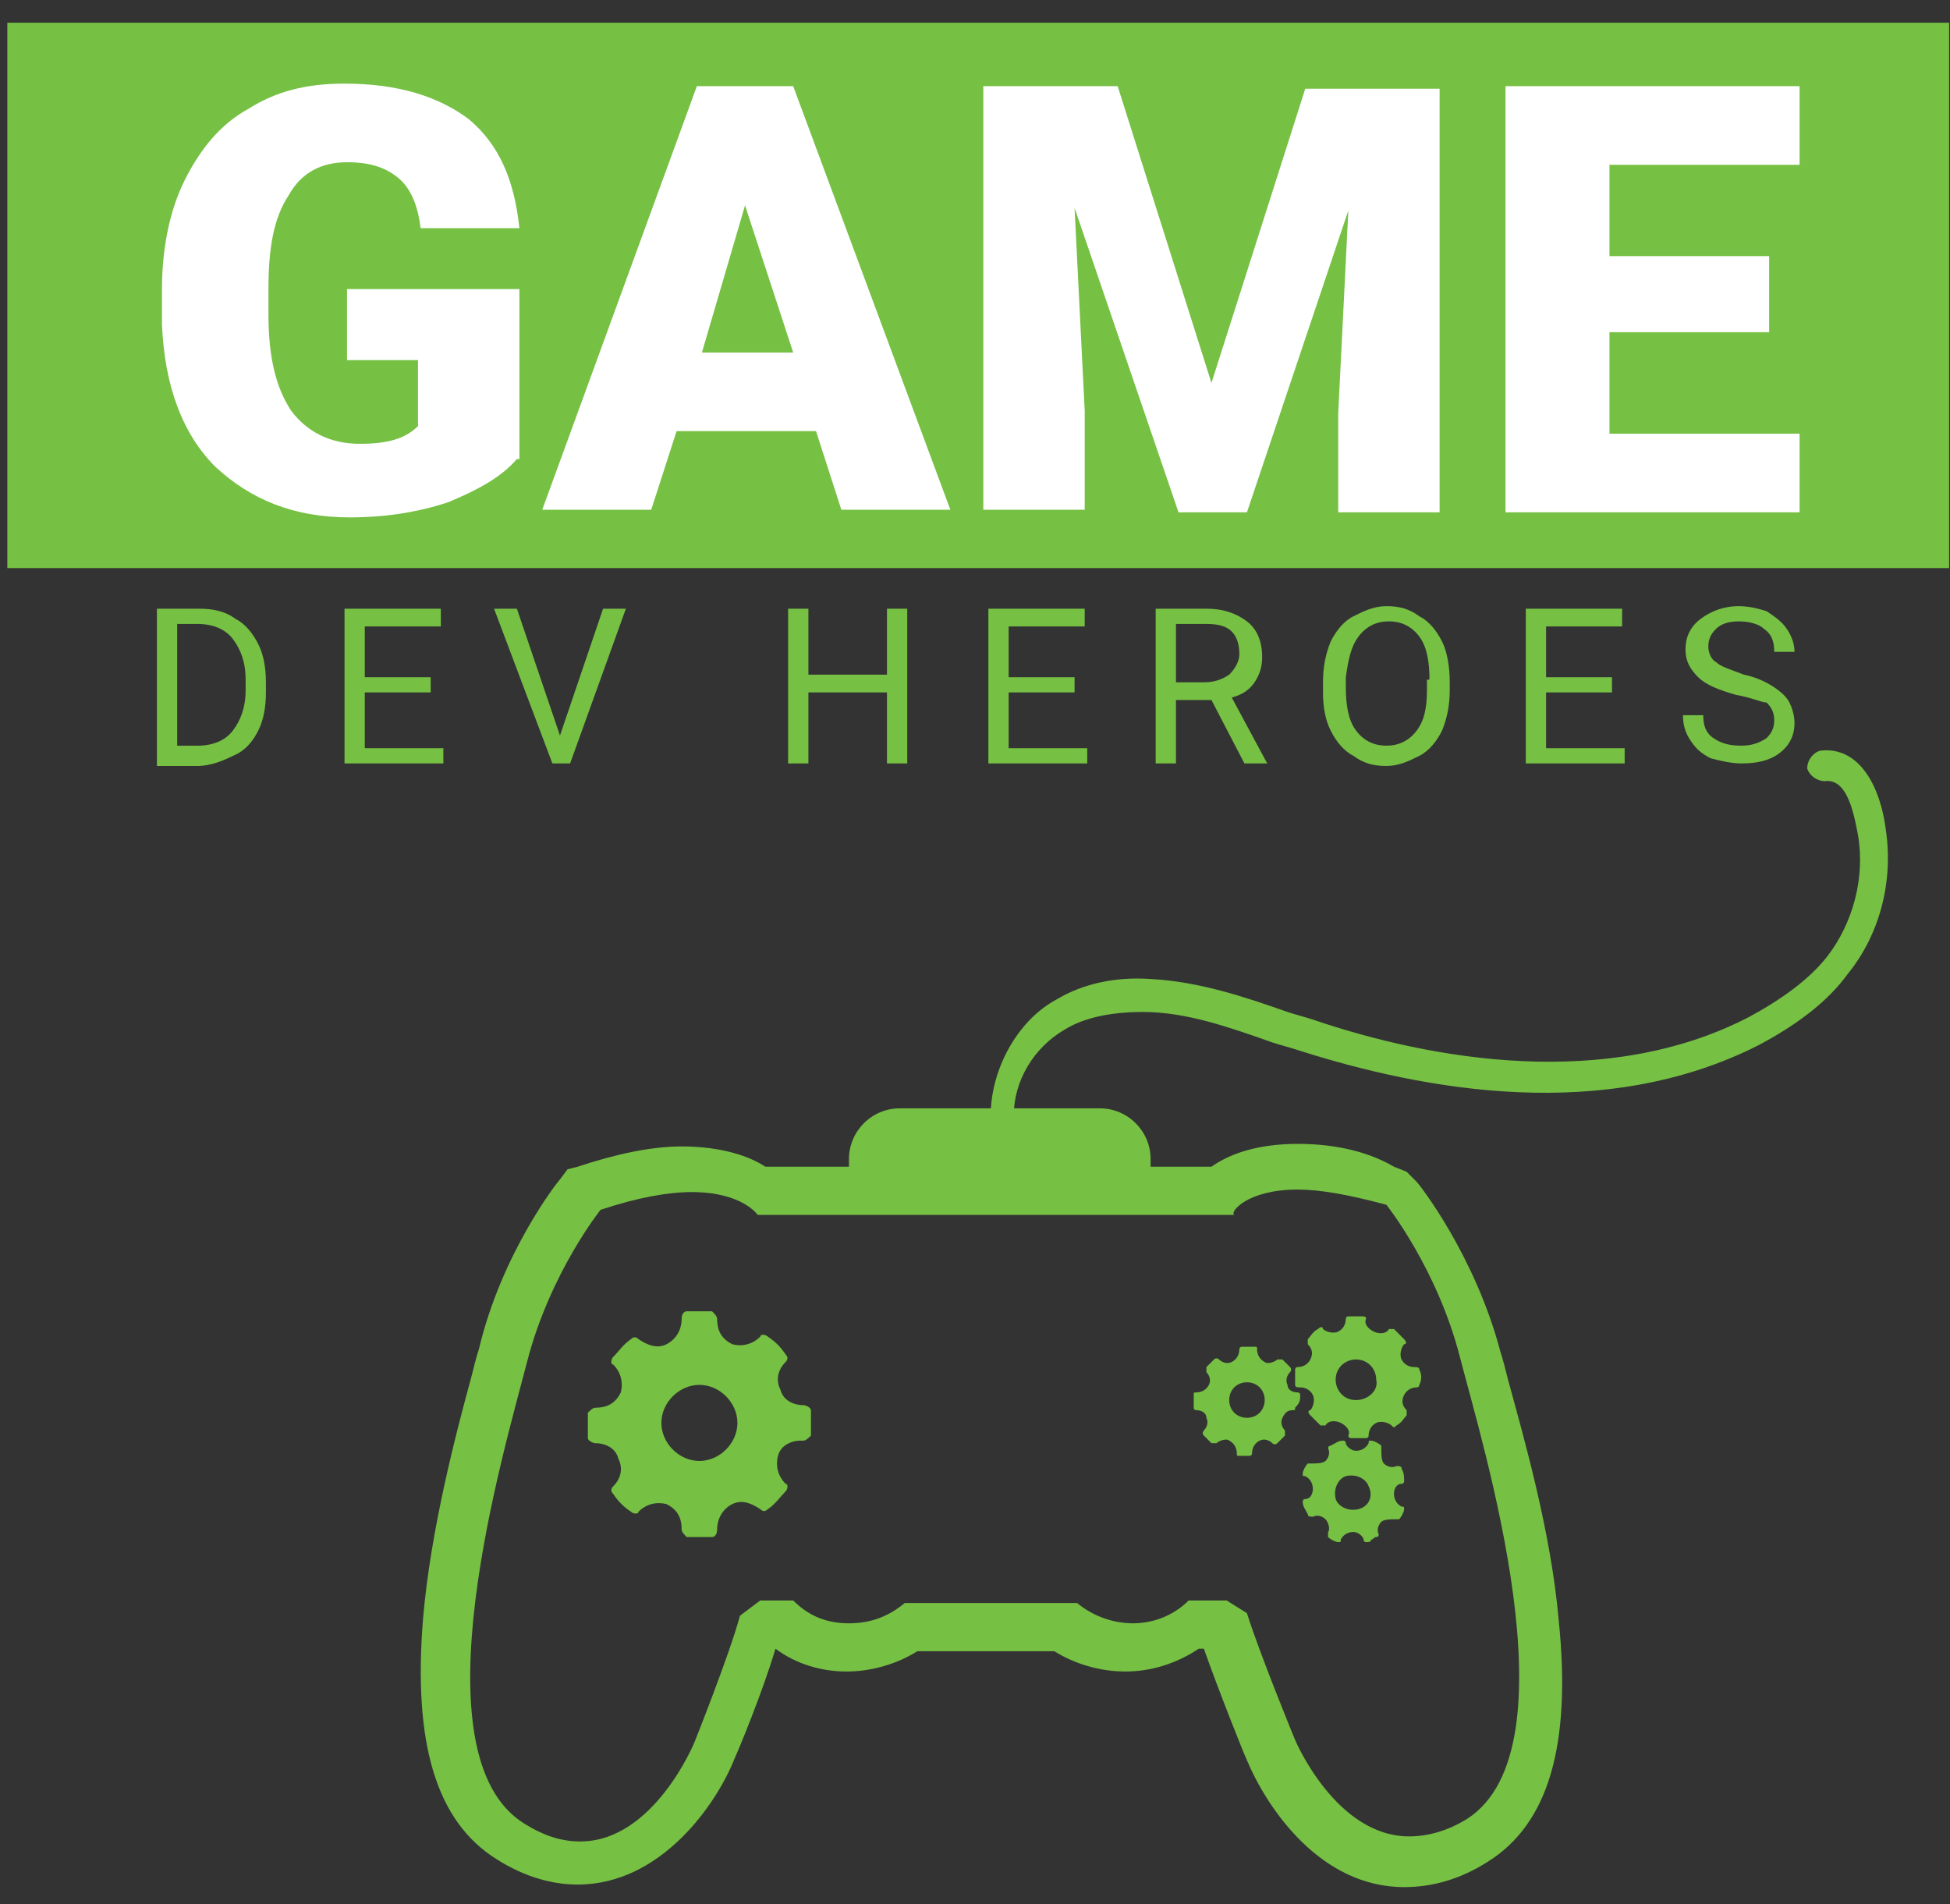
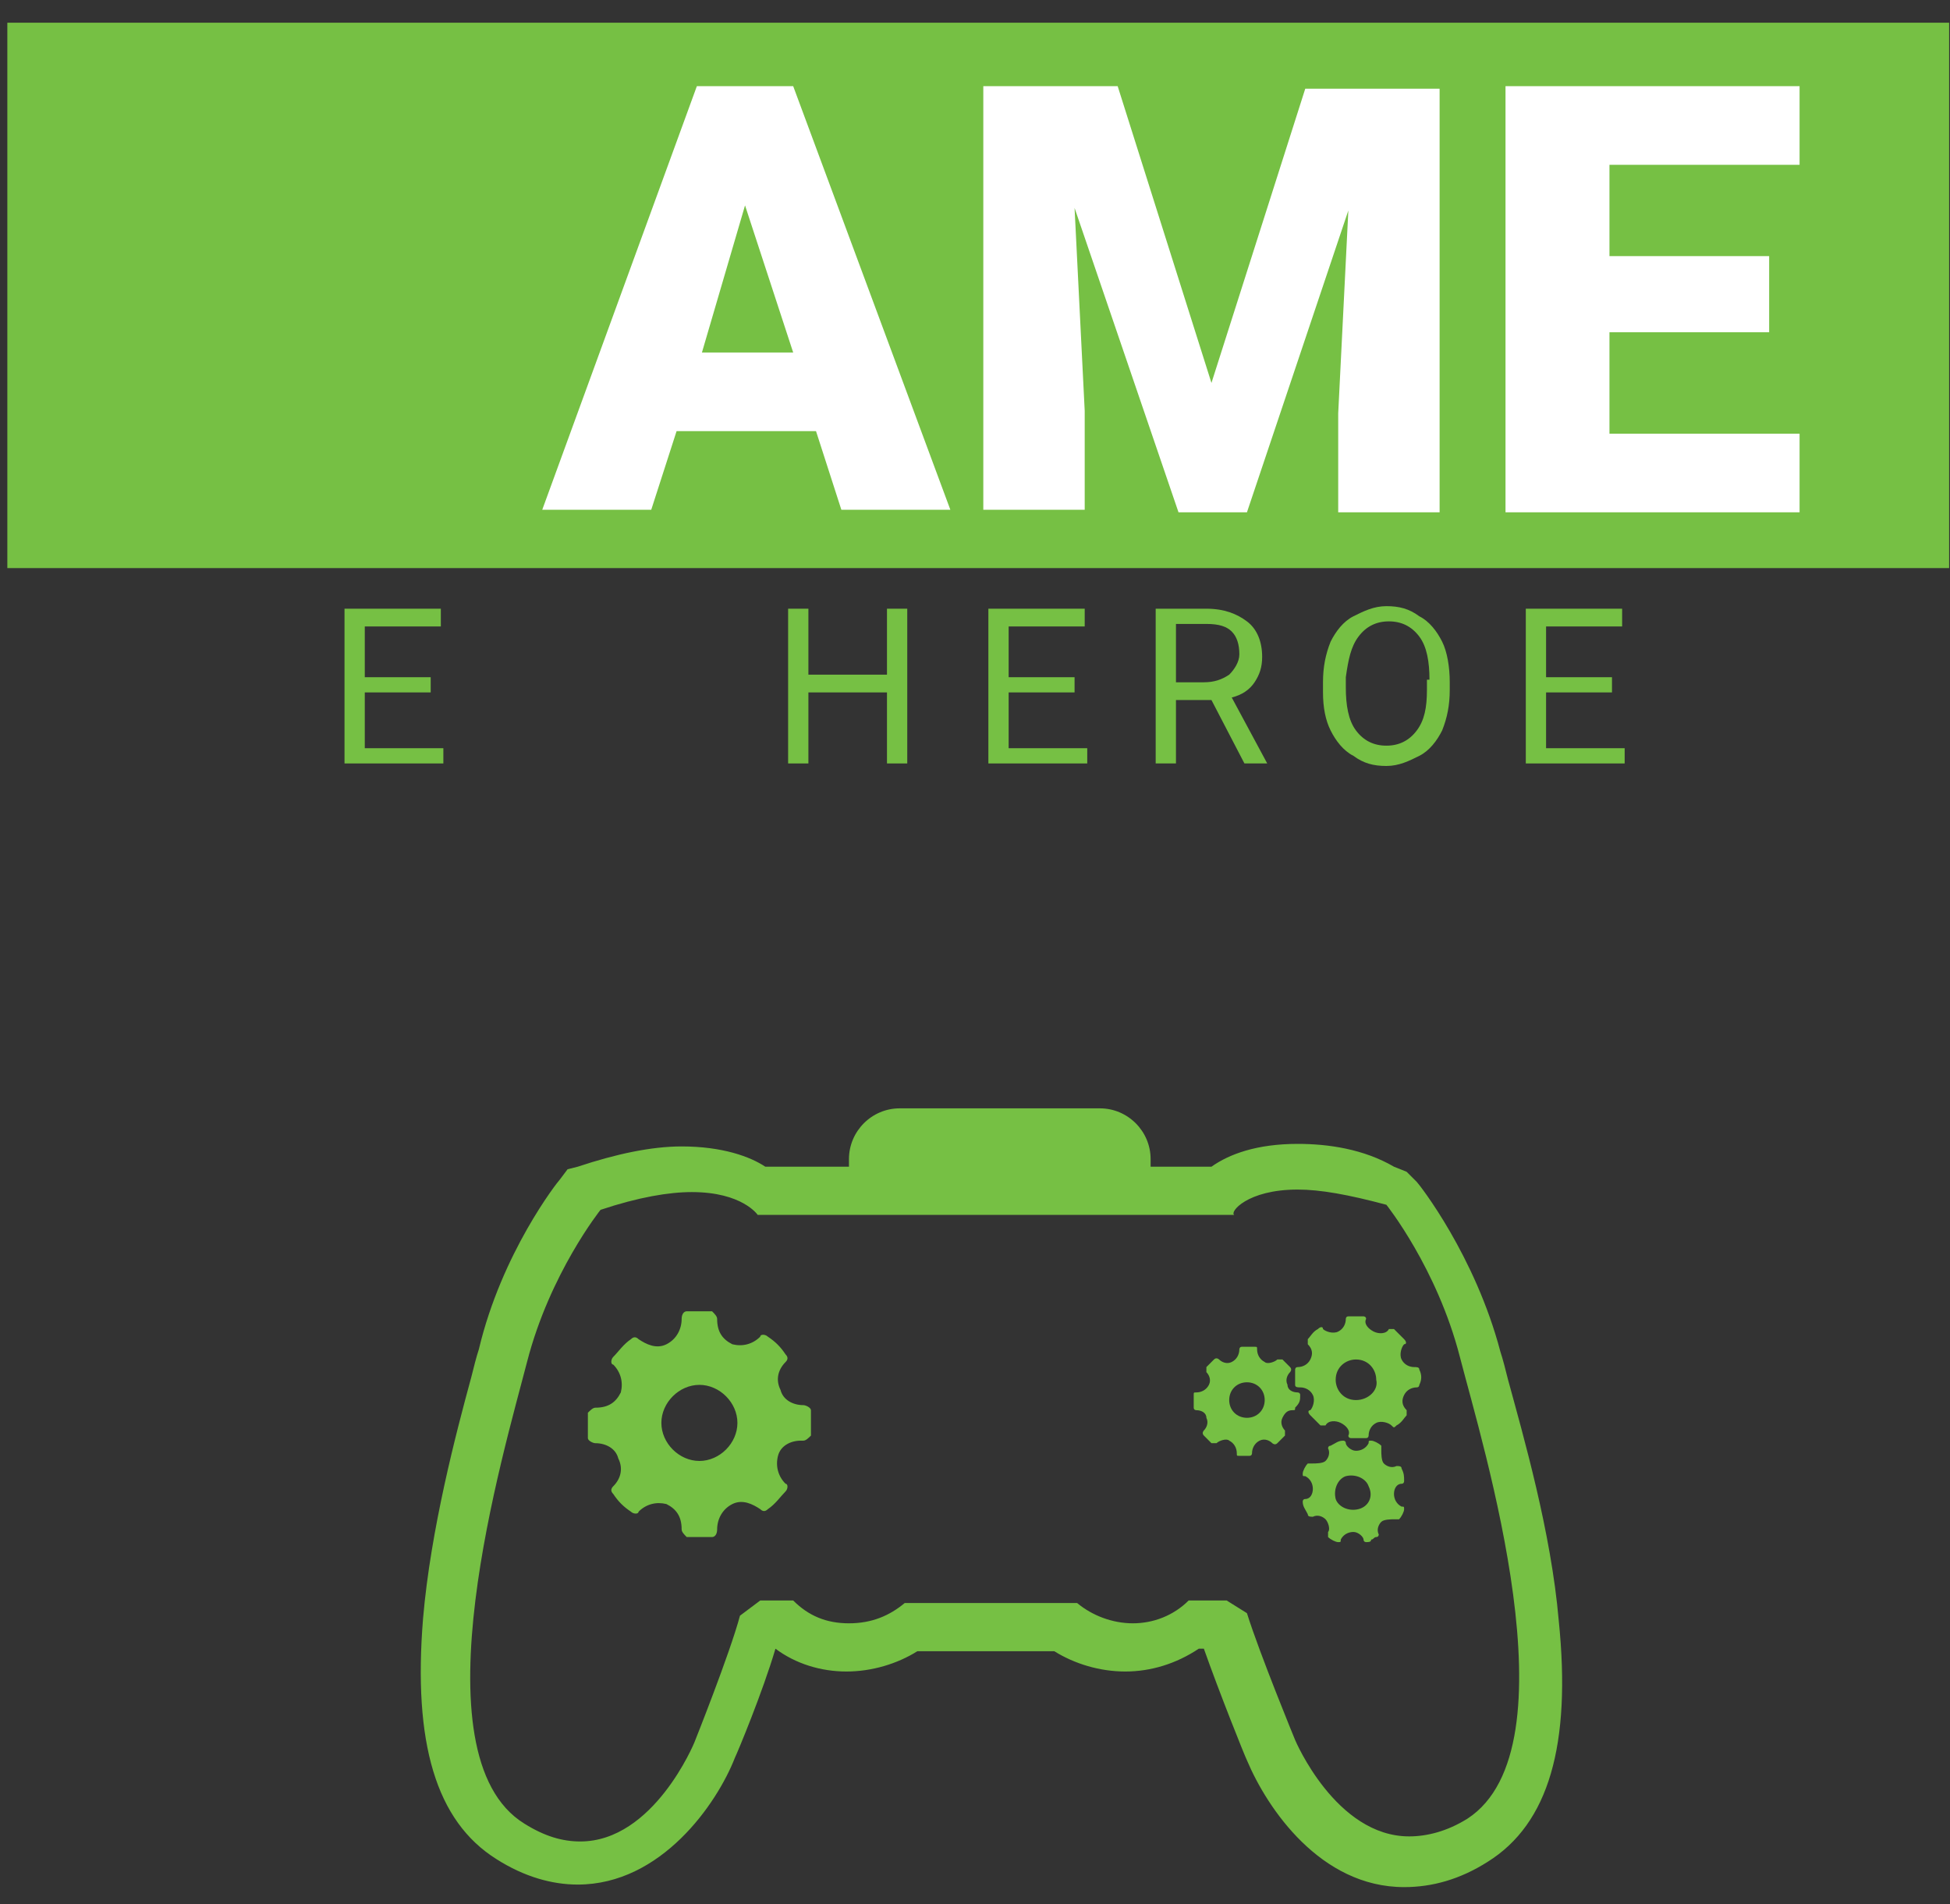
<svg xmlns="http://www.w3.org/2000/svg" width="85" height="83" viewBox="0 0 85 83" fill="none">
  <rect x="0" y="0" width="85" height="83" fill="#333333" stroke="none" />
  <path d="M84.962 0.99H0.32V24.763H84.962V0.99Z" fill="#76C044" />
-   <path d="M22.531 20.009C21.868 20.783 20.873 21.336 19.547 21.888C18.221 22.331 16.785 22.552 15.238 22.552C12.807 22.552 10.928 21.778 9.381 20.34C7.945 18.903 7.171 16.802 7.061 14.149V12.601C7.061 10.832 7.392 9.173 8.055 7.846C8.718 6.519 9.602 5.414 10.818 4.75C12.033 3.976 13.359 3.645 15.017 3.645C17.337 3.645 19.105 4.197 20.431 5.192C21.757 6.298 22.42 7.846 22.641 9.947H18.332C18.221 8.952 17.89 8.178 17.337 7.736C16.785 7.293 16.122 7.072 15.127 7.072C14.022 7.072 13.138 7.514 12.586 8.51C11.923 9.505 11.702 10.832 11.702 12.601V13.706C11.702 15.586 12.033 16.913 12.696 17.908C13.359 18.793 14.354 19.345 15.68 19.345C16.895 19.345 17.669 19.124 18.221 18.571V15.697H15.127V12.601H22.641V20.009H22.531Z" fill="white" />
  <path d="M35.57 18.793H29.492L28.387 22.221H23.636L30.376 3.756H34.575L41.426 22.221H36.675L35.57 18.793ZM30.597 15.366H34.575L32.476 8.953L30.597 15.366Z" fill="white" />
  <path d="M48.719 3.756L52.807 16.692L56.896 3.866H62.752V22.331H58.332V18.019L58.774 9.174L54.354 22.331H51.371L46.84 9.063L47.282 17.909V22.221H42.862V3.756H48.719Z" fill="white" />
  <path d="M77.117 14.481H70.156V18.904H78.443V22.331H65.625V3.756H78.443V7.184H70.156V11.164H77.117V14.481Z" fill="white" />
-   <path d="M6.84 33.278V26.533H8.718C9.271 26.533 9.823 26.644 10.265 26.976C10.707 27.197 11.039 27.639 11.26 28.081C11.481 28.523 11.591 29.076 11.591 29.74V30.182C11.591 30.845 11.481 31.398 11.26 31.84C11.039 32.283 10.707 32.725 10.155 32.946C9.713 33.167 9.16 33.389 8.608 33.389H6.84V33.278ZM7.724 27.197V32.504H8.608C9.271 32.504 9.823 32.283 10.155 31.84C10.486 31.398 10.707 30.845 10.707 30.071V29.629C10.707 28.855 10.486 28.302 10.155 27.86C9.823 27.418 9.271 27.197 8.608 27.197H7.724Z" fill="#76C044" />
  <path d="M18.774 30.182H15.901V32.614H19.326V33.278H15.017V26.533H19.216V27.307H15.901V29.519H18.774V30.182Z" fill="#76C044" />
-   <path d="M24.409 32.062L26.288 26.533H27.282L24.851 33.278H24.078L21.536 26.533H22.531L24.409 32.062Z" fill="#76C044" />
  <path d="M39.547 33.278H38.663V30.182H35.238V33.278H34.354V26.533H35.238V29.408H38.663V26.533H39.547V33.278Z" fill="#76C044" />
  <path d="M46.84 30.182H43.967V32.614H47.393V33.278H43.083V26.533H47.282V27.307H43.967V29.519H46.84V30.182Z" fill="#76C044" />
  <path d="M52.807 30.514H51.26V33.278H50.376V26.533H52.586C53.36 26.533 53.912 26.754 54.354 27.086C54.796 27.418 55.017 27.971 55.017 28.634C55.017 29.076 54.907 29.408 54.686 29.74C54.465 30.071 54.133 30.293 53.691 30.403L55.238 33.278H54.244L52.807 30.514ZM51.15 29.74H52.476C52.918 29.74 53.249 29.629 53.581 29.408C53.802 29.187 54.023 28.855 54.023 28.523C54.023 28.081 53.912 27.75 53.691 27.528C53.47 27.307 53.139 27.197 52.586 27.197H51.26V29.74H51.15Z" fill="#76C044" />
  <path d="M63.194 30.071C63.194 30.734 63.084 31.287 62.863 31.84C62.642 32.282 62.31 32.724 61.868 32.946C61.426 33.167 60.984 33.388 60.432 33.388C59.879 33.388 59.437 33.277 58.995 32.946C58.553 32.724 58.222 32.282 58.001 31.84C57.78 31.398 57.669 30.845 57.669 30.181V29.739C57.669 29.076 57.78 28.523 58.001 27.97C58.222 27.528 58.553 27.085 58.995 26.864C59.437 26.643 59.879 26.422 60.432 26.422C60.984 26.422 61.426 26.532 61.868 26.864C62.31 27.085 62.642 27.528 62.863 27.97C63.084 28.412 63.194 29.076 63.194 29.739V30.071ZM62.31 29.628C62.31 28.854 62.2 28.191 61.868 27.749C61.537 27.306 61.095 27.085 60.542 27.085C59.99 27.085 59.548 27.306 59.216 27.749C58.885 28.191 58.774 28.744 58.664 29.518V29.96C58.664 30.734 58.774 31.398 59.106 31.84C59.437 32.282 59.879 32.503 60.432 32.503C60.984 32.503 61.426 32.282 61.758 31.84C62.089 31.398 62.2 30.845 62.2 30.071V29.628H62.31Z" fill="#76C044" />
  <path d="M70.266 30.182H67.393V32.614H70.819V33.278H66.509V26.533H70.708V27.307H67.393V29.519H70.266V30.182Z" fill="#76C044" />
-   <path d="M75.68 30.292C74.907 30.071 74.355 29.849 74.023 29.518C73.692 29.186 73.471 28.854 73.471 28.302C73.471 27.749 73.692 27.306 74.133 26.975C74.576 26.643 75.128 26.422 75.791 26.422C76.233 26.422 76.675 26.532 77.006 26.643C77.338 26.864 77.669 27.085 77.89 27.417C78.111 27.749 78.222 28.08 78.222 28.412H77.338C77.338 27.97 77.227 27.638 76.896 27.417C76.675 27.196 76.233 27.085 75.791 27.085C75.349 27.085 75.017 27.196 74.796 27.417C74.576 27.638 74.465 27.859 74.465 28.191C74.465 28.412 74.576 28.744 74.796 28.854C75.017 29.076 75.46 29.186 76.012 29.407C76.564 29.518 77.006 29.739 77.338 29.96C77.669 30.181 77.89 30.402 78.001 30.623C78.111 30.845 78.222 31.176 78.222 31.508C78.222 32.061 78.001 32.503 77.559 32.835C77.117 33.167 76.564 33.277 75.901 33.277C75.46 33.277 75.017 33.167 74.576 33.056C74.133 32.835 73.912 32.614 73.692 32.282C73.471 31.95 73.36 31.619 73.36 31.176H74.244C74.244 31.619 74.355 31.95 74.686 32.172C75.017 32.393 75.349 32.503 75.901 32.503C76.343 32.503 76.675 32.393 77.006 32.172C77.227 31.95 77.338 31.729 77.338 31.398C77.338 31.066 77.227 30.845 77.006 30.623C76.785 30.623 76.344 30.402 75.68 30.292Z" fill="#76C044" />
  <path d="M56.564 51.852C57.559 51.852 58.774 52.073 60.432 52.515C60.432 52.515 62.642 55.279 63.636 59.149C64.631 63.019 68.719 76.177 63.968 79.273C63.084 79.826 62.2 80.047 61.426 80.047C58.222 80.047 56.454 75.845 56.454 75.845C56.454 75.845 54.907 72.086 54.354 70.317L53.47 69.764H51.813C51.15 70.427 50.266 70.759 49.382 70.759C48.498 70.759 47.614 70.427 46.951 69.874H43.304H39.437C38.774 70.427 38.001 70.759 37.006 70.759C36.011 70.759 35.238 70.427 34.575 69.764H33.139L32.255 70.427C31.813 72.086 30.266 75.956 30.266 75.956C30.266 75.956 28.498 80.268 25.293 80.268C24.52 80.268 23.746 80.047 22.862 79.494C18 76.508 21.978 63.24 22.973 59.37C23.967 55.5 26.177 52.736 26.177 52.736C27.835 52.183 29.161 51.962 30.155 51.962C32.365 51.962 33.028 52.957 33.028 52.957H43.415H53.802C53.581 52.847 54.354 51.852 56.564 51.852ZM56.564 49.861C54.796 49.861 53.581 50.304 52.807 50.856H43.084H33.36C32.697 50.414 31.481 49.972 29.713 49.972C28.387 49.972 26.84 50.304 25.183 50.856L24.741 50.967L24.409 51.409C24.299 51.52 21.868 54.616 20.873 58.817C20.763 59.149 20.652 59.591 20.542 60.034C19.879 62.466 18.774 66.668 18.442 70.538C18 75.956 18.995 79.383 21.647 81.042C22.862 81.816 24.078 82.147 25.183 82.147C28.829 82.147 31.26 78.609 32.034 76.619C32.144 76.398 33.249 73.744 33.802 71.865C34.686 72.528 35.791 72.86 36.895 72.86C38.001 72.86 39.105 72.528 39.989 71.975H43.084H45.956C46.84 72.528 47.945 72.86 49.05 72.86C50.155 72.86 51.26 72.528 52.255 71.865H52.476C53.139 73.744 54.244 76.508 54.354 76.73C55.238 78.83 57.559 82.258 61.205 82.258C62.421 82.258 63.636 81.926 64.852 81.152C67.504 79.494 68.498 76.066 67.946 70.648C67.614 66.778 66.399 62.577 65.736 60.144C65.625 59.702 65.515 59.26 65.404 58.928C64.299 54.726 61.868 51.63 61.758 51.52L61.316 51.078L60.763 50.856C59.437 50.083 57.89 49.861 56.564 49.861Z" fill="#76C044" />
  <path d="M35.349 61.47C35.349 61.36 35.127 61.249 35.017 61.249C34.575 61.249 34.133 61.028 34.023 60.586C33.801 60.144 33.912 59.701 34.243 59.37C34.354 59.259 34.354 59.148 34.243 59.038C34.023 58.706 33.801 58.485 33.47 58.264C33.359 58.153 33.139 58.153 33.139 58.264C32.807 58.596 32.365 58.706 31.923 58.596C31.481 58.374 31.26 58.043 31.26 57.49C31.26 57.379 31.15 57.269 31.039 57.158C30.708 57.158 30.266 57.158 29.934 57.158C29.824 57.158 29.713 57.269 29.713 57.49C29.713 57.932 29.492 58.374 29.05 58.596C28.608 58.817 28.166 58.596 27.835 58.374C27.724 58.264 27.614 58.264 27.503 58.374C27.172 58.596 26.951 58.927 26.73 59.148C26.619 59.259 26.619 59.48 26.73 59.48C27.061 59.812 27.172 60.254 27.061 60.696C26.84 61.139 26.509 61.36 25.956 61.36C25.846 61.36 25.735 61.47 25.625 61.581C25.625 61.913 25.625 62.355 25.625 62.687C25.625 62.797 25.846 62.908 25.956 62.908C26.398 62.908 26.84 63.129 26.951 63.571C27.172 64.013 27.061 64.456 26.73 64.787C26.619 64.898 26.619 65.009 26.73 65.119C26.951 65.451 27.172 65.672 27.503 65.893C27.614 66.004 27.835 66.004 27.835 65.893C28.166 65.561 28.608 65.451 29.05 65.561C29.492 65.783 29.713 66.114 29.713 66.667C29.713 66.778 29.824 66.888 29.934 66.999C30.155 66.999 30.266 66.999 30.487 66.999C30.708 66.999 30.818 66.999 31.039 66.999C31.15 66.999 31.26 66.888 31.26 66.667C31.26 66.225 31.481 65.783 31.923 65.561C32.365 65.34 32.807 65.561 33.139 65.783C33.249 65.893 33.359 65.893 33.47 65.783C33.801 65.561 34.023 65.23 34.243 65.009C34.354 64.898 34.354 64.677 34.243 64.677C33.912 64.345 33.801 63.903 33.912 63.461C34.023 63.018 34.465 62.797 34.907 62.797H35.017C35.127 62.797 35.238 62.687 35.349 62.576C35.349 62.134 35.349 61.802 35.349 61.47ZM30.487 63.682C29.603 63.682 28.829 62.908 28.829 62.023C28.829 61.139 29.603 60.365 30.487 60.365C31.371 60.365 32.144 61.139 32.144 62.023C32.144 62.908 31.371 63.682 30.487 63.682Z" fill="#76C044" />
  <path d="M56.675 60.806C56.675 60.695 56.564 60.695 56.564 60.695C56.343 60.695 56.122 60.585 56.122 60.364C56.012 60.142 56.122 59.921 56.233 59.811C56.233 59.811 56.343 59.7 56.233 59.59C56.122 59.479 56.012 59.368 55.901 59.258C55.901 59.258 55.791 59.258 55.68 59.258C55.57 59.368 55.238 59.479 55.128 59.368C54.907 59.258 54.796 59.037 54.796 58.816C54.796 58.705 54.796 58.705 54.686 58.705C54.465 58.705 54.354 58.705 54.133 58.705C54.023 58.705 54.023 58.816 54.023 58.816C54.023 59.037 53.912 59.258 53.691 59.368C53.47 59.479 53.249 59.368 53.139 59.258C53.139 59.258 53.028 59.147 52.918 59.258C52.807 59.368 52.697 59.479 52.586 59.59C52.586 59.59 52.586 59.7 52.586 59.811C52.697 59.921 52.807 60.142 52.697 60.364C52.586 60.585 52.365 60.695 52.144 60.695C52.034 60.695 52.034 60.695 52.034 60.806C52.034 61.027 52.034 61.138 52.034 61.359C52.034 61.469 52.144 61.469 52.144 61.469C52.365 61.469 52.586 61.58 52.586 61.801C52.697 62.022 52.586 62.243 52.476 62.354C52.476 62.354 52.365 62.464 52.476 62.575C52.586 62.686 52.697 62.796 52.807 62.907C52.807 62.907 52.918 62.907 53.028 62.907C53.139 62.796 53.47 62.686 53.581 62.796C53.802 62.907 53.912 63.128 53.912 63.349C53.912 63.46 53.912 63.459 54.023 63.459C54.133 63.459 54.244 63.459 54.244 63.459C54.354 63.459 54.465 63.459 54.465 63.459C54.575 63.459 54.575 63.349 54.575 63.349C54.575 63.128 54.686 62.907 54.907 62.796C55.128 62.686 55.349 62.796 55.459 62.907C55.459 62.907 55.57 63.017 55.68 62.907C55.791 62.796 55.901 62.686 56.012 62.575C56.012 62.575 56.012 62.464 56.012 62.354C55.901 62.243 55.791 62.022 55.901 61.801C56.012 61.58 56.122 61.469 56.343 61.469C56.454 61.469 56.454 61.469 56.454 61.359C56.675 61.138 56.675 61.027 56.675 60.806ZM54.354 61.801C53.912 61.801 53.581 61.469 53.581 61.027C53.581 60.585 53.912 60.253 54.354 60.253C54.796 60.253 55.128 60.585 55.128 61.027C55.128 61.469 54.796 61.801 54.354 61.801Z" fill="#76C044" />
  <path d="M61.868 59.701C61.868 59.59 61.758 59.59 61.647 59.59C61.426 59.59 61.205 59.48 61.095 59.259C60.984 59.037 61.095 58.706 61.205 58.595C61.316 58.595 61.316 58.485 61.205 58.374C61.095 58.264 60.874 58.042 60.763 57.932C60.653 57.932 60.653 57.932 60.542 57.932C60.432 58.153 60.1 58.153 59.879 58.042C59.658 57.932 59.437 57.711 59.548 57.489C59.548 57.379 59.437 57.379 59.437 57.379C59.216 57.379 58.995 57.379 58.774 57.379C58.664 57.379 58.664 57.489 58.664 57.489C58.664 57.711 58.553 57.932 58.332 58.042C58.111 58.153 57.78 58.042 57.669 57.932C57.669 57.821 57.559 57.821 57.448 57.932C57.227 58.042 57.117 58.264 57.006 58.374C57.006 58.485 57.006 58.485 57.006 58.595C57.227 58.816 57.227 59.037 57.117 59.259C57.006 59.48 56.785 59.59 56.564 59.59C56.454 59.59 56.454 59.701 56.454 59.701C56.454 59.922 56.454 60.143 56.454 60.364C56.454 60.475 56.564 60.475 56.675 60.475C56.896 60.475 57.117 60.585 57.227 60.807C57.338 61.028 57.227 61.359 57.117 61.47C57.006 61.47 57.006 61.581 57.117 61.691C57.227 61.802 57.448 62.023 57.559 62.133C57.669 62.133 57.669 62.133 57.78 62.133C57.89 61.912 58.222 61.912 58.443 62.023C58.664 62.133 58.885 62.355 58.774 62.576C58.774 62.686 58.885 62.686 58.885 62.686C58.995 62.686 59.106 62.686 59.216 62.686C59.327 62.686 59.437 62.686 59.548 62.686C59.658 62.686 59.658 62.576 59.658 62.576C59.658 62.355 59.769 62.133 59.99 62.023C60.211 61.912 60.542 62.023 60.653 62.133C60.763 62.244 60.763 62.244 60.874 62.133C61.095 62.023 61.205 61.802 61.316 61.691C61.316 61.581 61.316 61.581 61.316 61.47C61.095 61.249 61.095 61.028 61.205 60.807C61.316 60.585 61.537 60.475 61.758 60.475C61.868 60.475 61.868 60.364 61.868 60.364C61.979 60.143 61.979 59.922 61.868 59.701ZM59.106 61.028C58.553 61.028 58.222 60.585 58.222 60.143C58.222 59.59 58.664 59.259 59.106 59.259C59.658 59.259 59.99 59.701 59.99 60.143C60.1 60.585 59.658 61.028 59.106 61.028Z" fill="#76C044" />
  <path d="M61.095 64.013C61.095 63.903 60.984 63.903 60.874 63.903C60.653 64.013 60.432 63.903 60.321 63.792C60.211 63.681 60.211 63.35 60.211 63.239C60.211 63.129 60.211 63.129 60.211 63.018C60.1 62.907 59.879 62.797 59.769 62.797C59.658 62.797 59.658 62.797 59.658 62.907C59.548 63.129 59.327 63.239 59.106 63.239C58.885 63.239 58.664 63.018 58.664 62.907C58.664 62.797 58.553 62.797 58.553 62.797C58.332 62.797 58.222 62.907 58.001 63.018C57.89 63.018 57.89 63.129 57.89 63.129C58.001 63.35 57.89 63.571 57.78 63.681C57.669 63.792 57.338 63.792 57.227 63.792C57.117 63.792 57.117 63.792 57.006 63.792C56.896 63.903 56.785 64.124 56.785 64.234C56.785 64.345 56.785 64.345 56.896 64.345C57.117 64.455 57.227 64.677 57.227 64.898C57.227 65.119 57.117 65.34 56.896 65.34C56.785 65.34 56.785 65.451 56.785 65.451C56.785 65.672 56.896 65.782 57.006 66.003C57.006 66.114 57.117 66.114 57.227 66.114C57.448 66.003 57.669 66.114 57.78 66.225C57.89 66.335 58.001 66.667 57.89 66.777C57.89 66.888 57.89 66.888 57.89 66.999C58.001 67.109 58.222 67.22 58.332 67.22C58.443 67.22 58.443 67.22 58.443 67.109C58.553 66.888 58.774 66.777 58.995 66.777C59.216 66.777 59.437 66.999 59.437 67.109C59.437 67.22 59.548 67.22 59.548 67.22C59.658 67.22 59.769 67.22 59.769 67.109C59.879 67.109 59.879 66.999 59.99 66.999C60.1 66.999 60.1 66.888 60.1 66.888C59.99 66.667 60.1 66.446 60.211 66.335C60.321 66.225 60.653 66.225 60.763 66.225C60.874 66.225 60.874 66.225 60.984 66.225C61.095 66.114 61.205 65.893 61.205 65.782C61.205 65.672 61.205 65.672 61.095 65.672C60.874 65.561 60.763 65.34 60.763 65.119C60.763 64.898 60.874 64.677 61.095 64.677C61.205 64.677 61.205 64.566 61.205 64.566C61.205 64.345 61.205 64.234 61.095 64.013ZM59.216 65.782C58.774 65.893 58.332 65.672 58.222 65.34C58.111 64.898 58.332 64.455 58.664 64.345C59.106 64.234 59.548 64.455 59.658 64.787C59.879 65.229 59.658 65.672 59.216 65.782Z" fill="#76C044" />
  <path d="M50.045 51.851H37.006V50.524C37.006 49.308 38.001 48.312 39.216 48.312H47.945C49.161 48.312 50.155 49.308 50.155 50.524V51.851H50.045Z" fill="#76C044" />
-   <path d="M43.857 48.977C43.415 48.977 43.194 48.645 43.194 48.313C43.304 46.433 44.41 44.443 46.067 43.559C47.172 42.895 48.608 42.563 50.155 42.674C52.255 42.785 54.244 43.448 56.122 44.111C56.454 44.222 56.896 44.333 57.227 44.443C62.421 46.212 70.045 47.539 76.233 44.333C77.669 43.559 78.885 42.674 79.659 41.679C80.763 40.242 81.316 38.251 80.984 36.372C80.763 35.155 80.432 33.939 79.548 34.05C79.216 34.05 78.885 33.829 78.775 33.497C78.775 33.165 78.996 32.833 79.327 32.723C81.095 32.502 81.979 34.381 82.2 36.151C82.531 38.362 81.979 40.684 80.543 42.453C79.659 43.669 78.332 44.664 76.675 45.549C69.935 48.977 62.089 47.539 56.564 45.77C56.233 45.66 55.791 45.549 55.459 45.438C53.581 44.775 51.702 44.111 49.824 44.111C48.498 44.111 47.282 44.333 46.398 44.886C45.072 45.66 44.188 47.097 44.188 48.645C44.52 48.755 44.299 48.977 43.857 48.977Z" fill="#76C044" />
</svg>